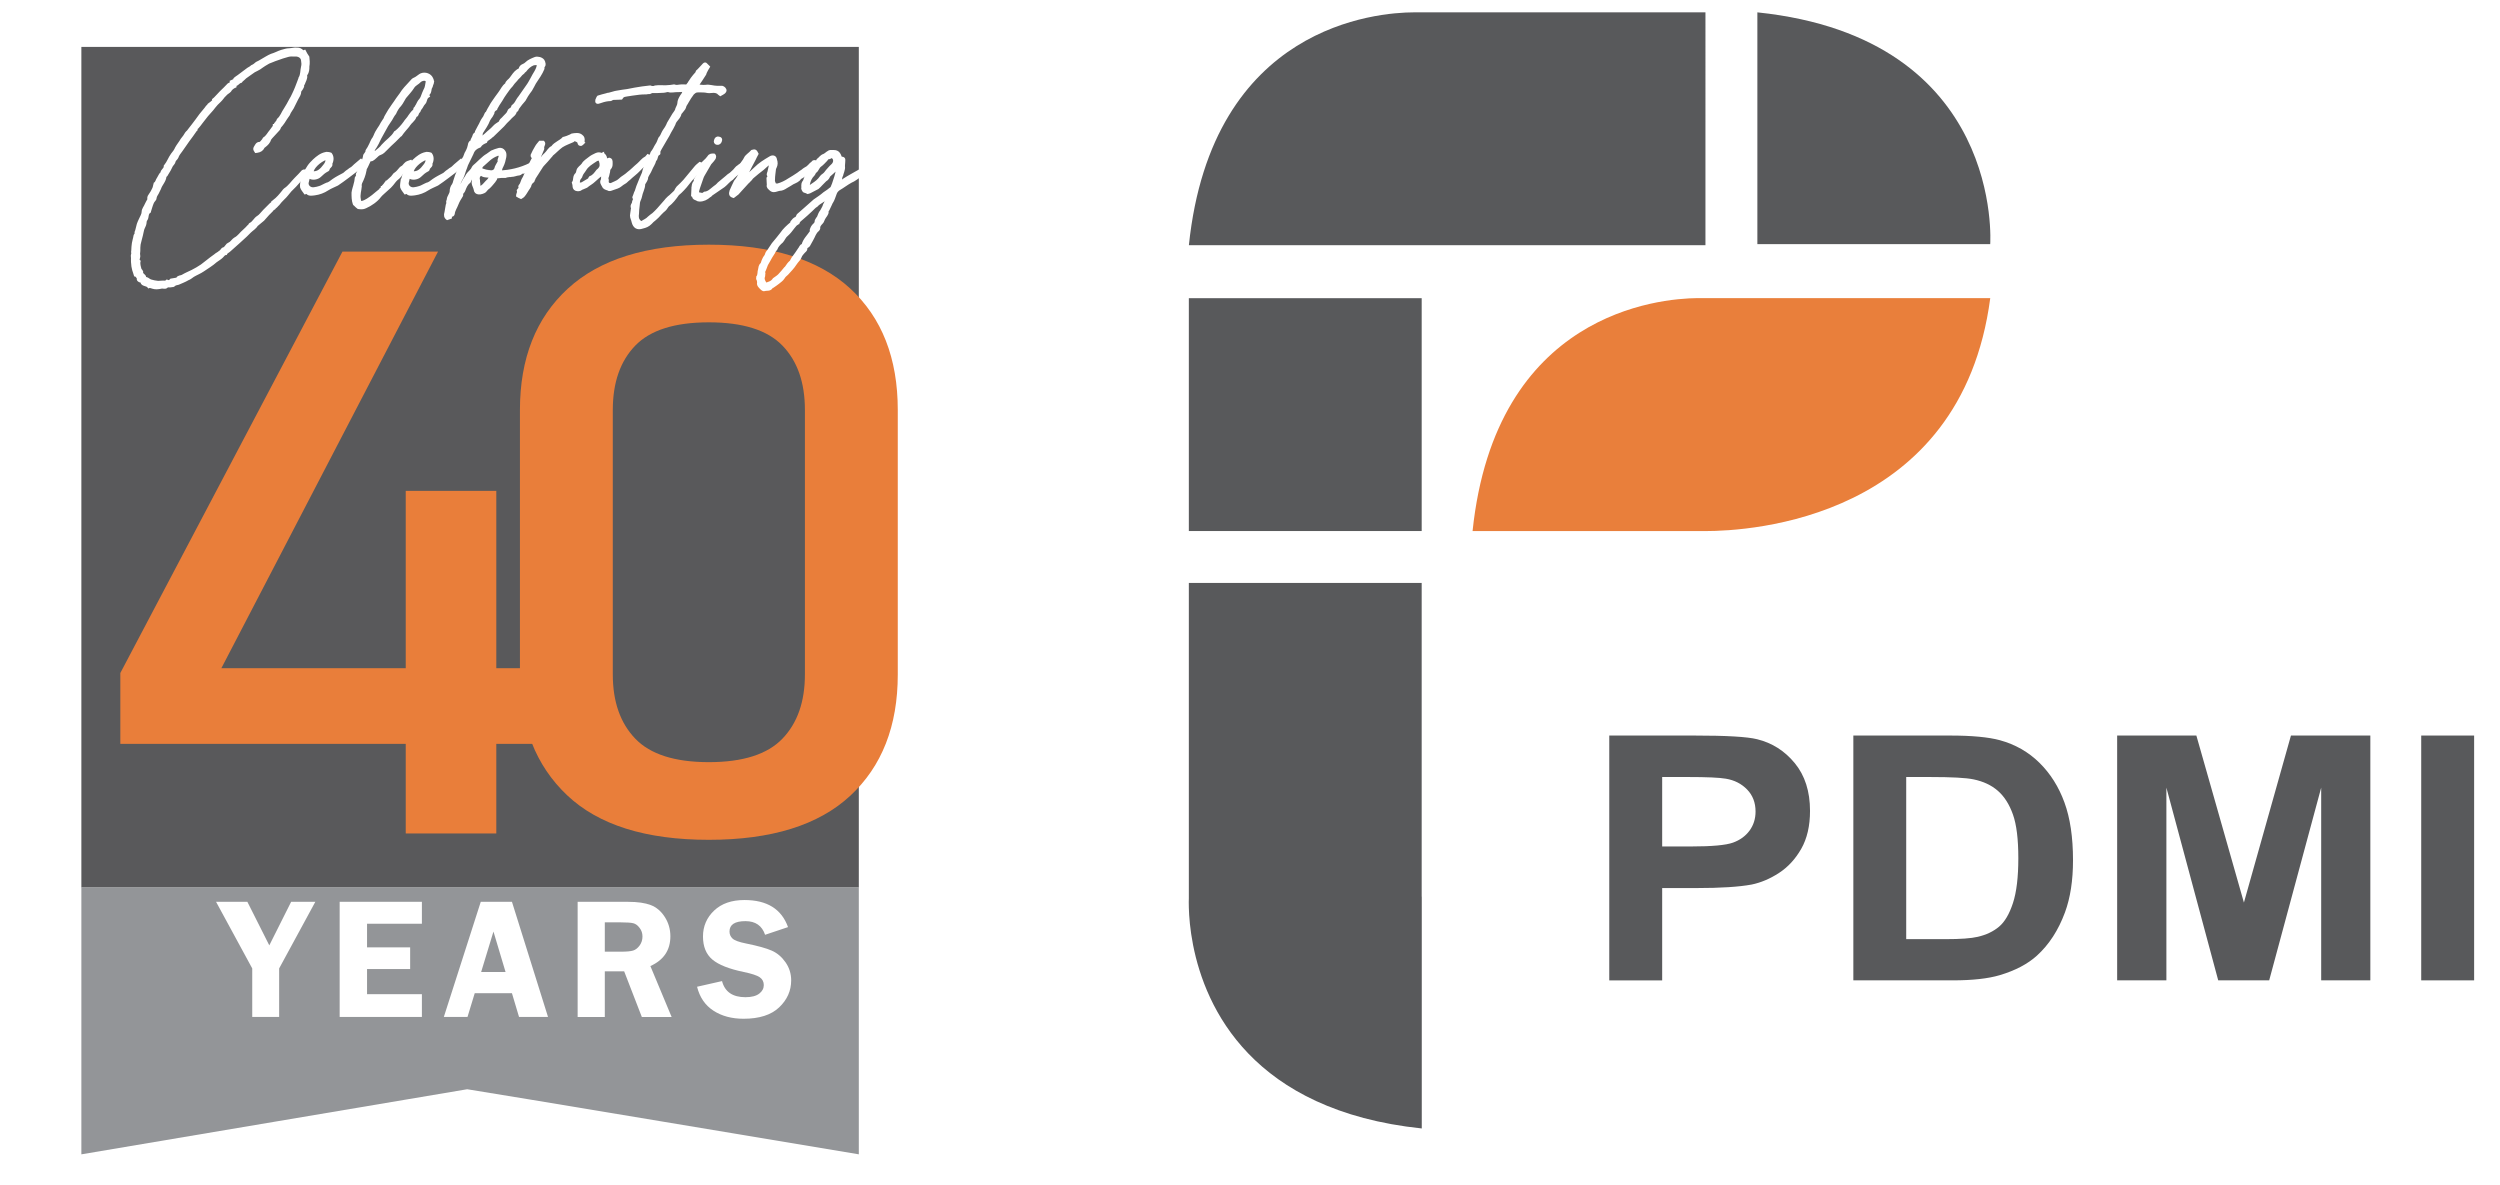
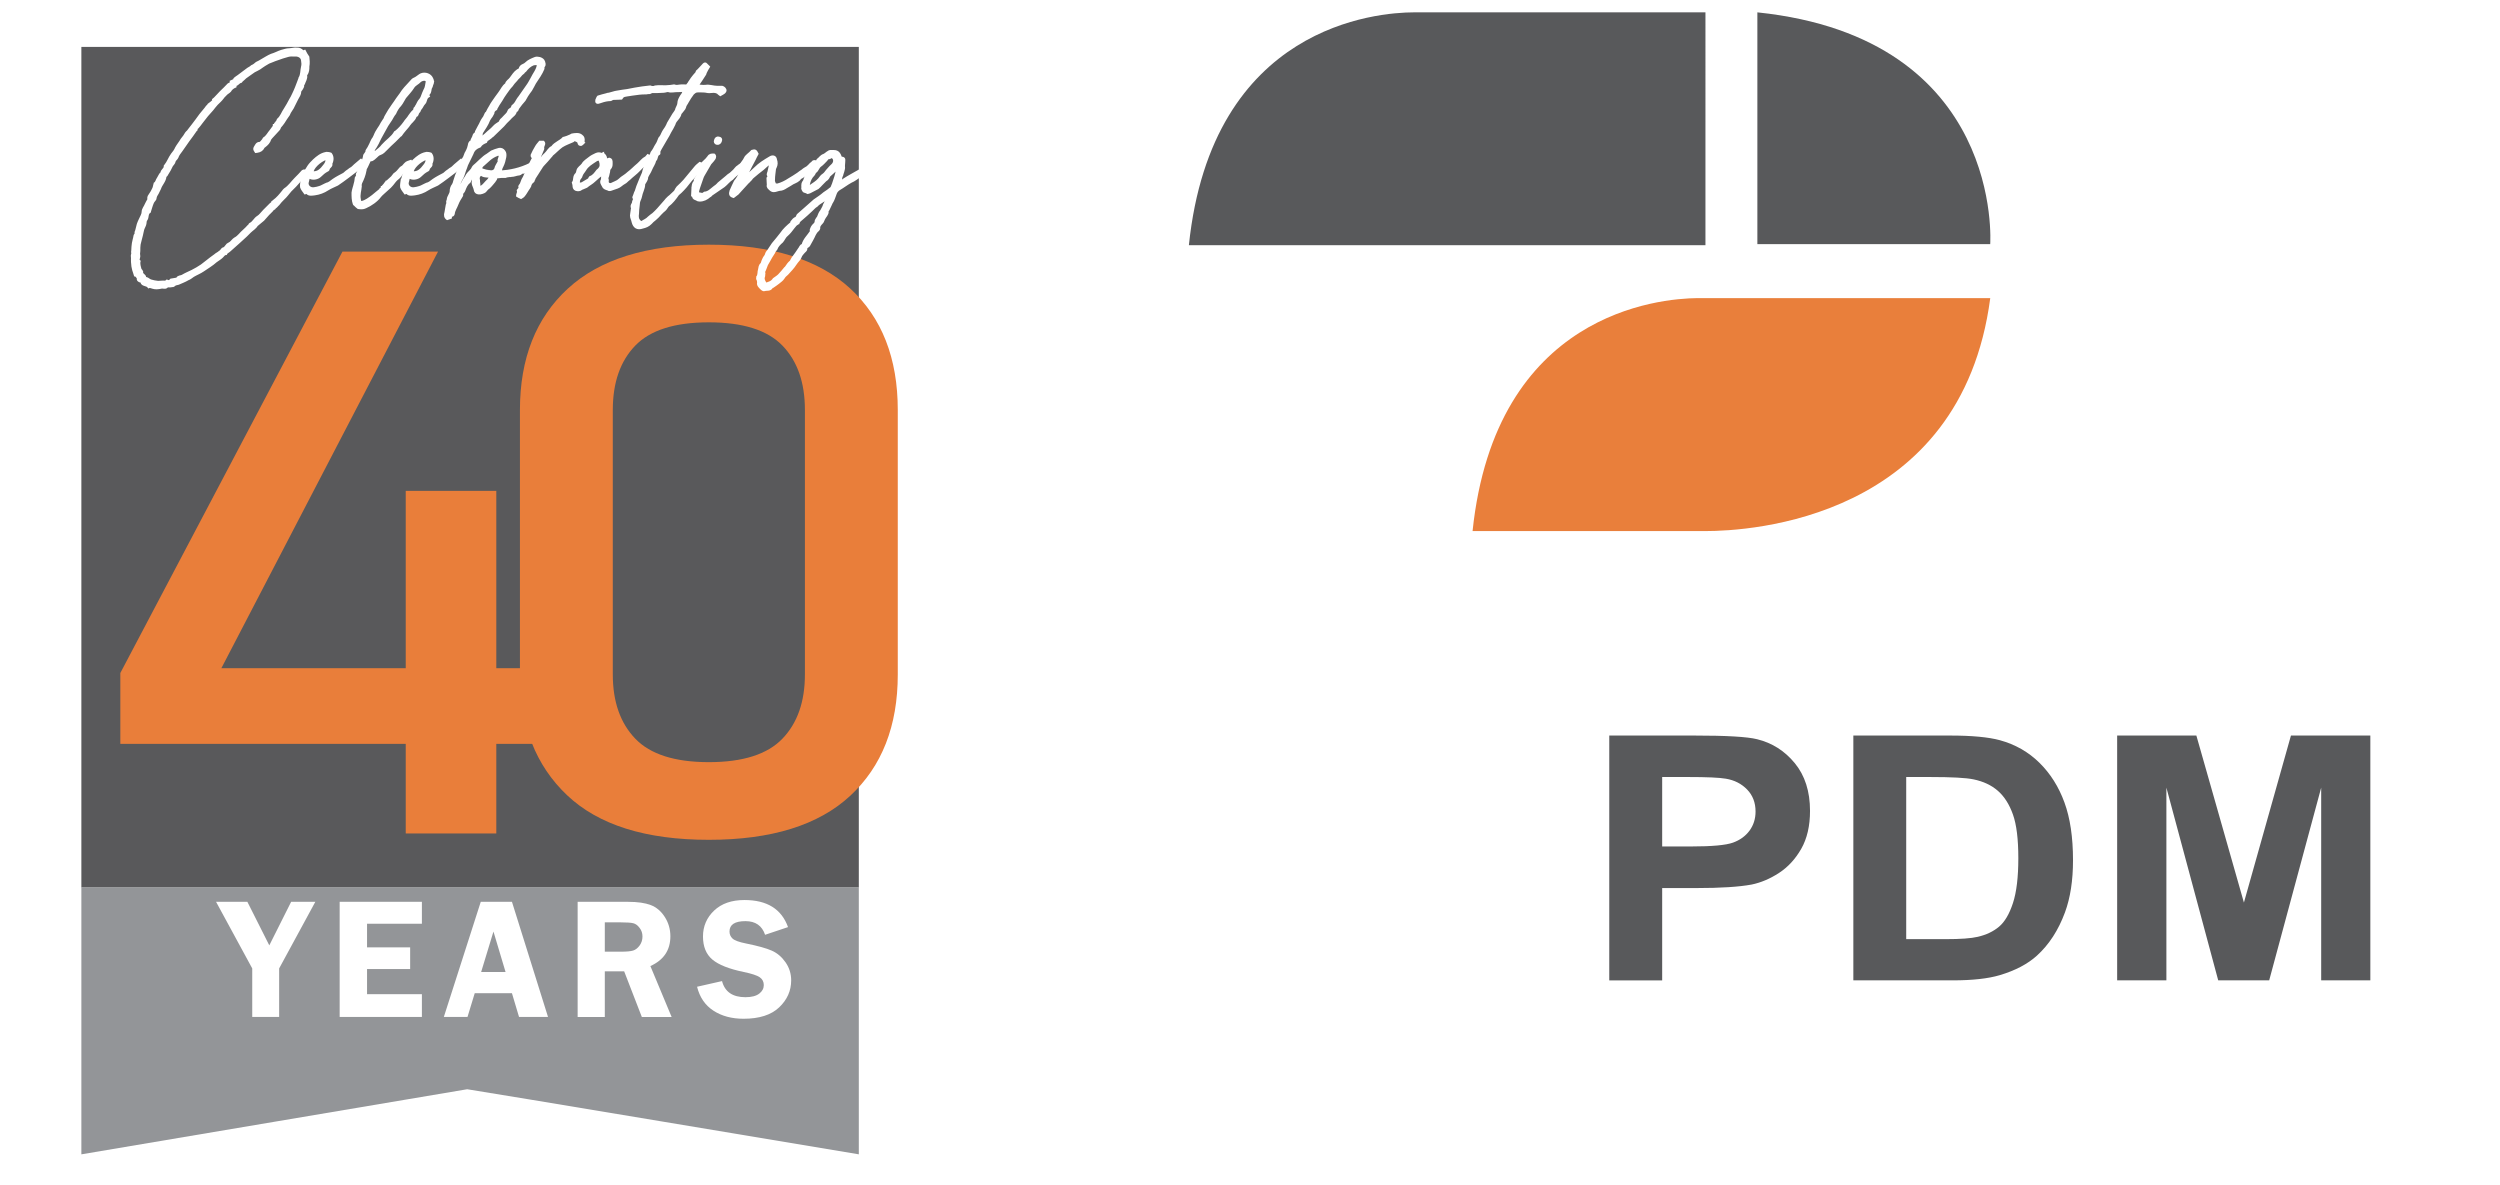
<svg xmlns="http://www.w3.org/2000/svg" id="Layer_1" data-name="Layer 1" version="1.1" viewBox="0 0 578.82 274.35">
  <defs>
    <style>
      .cls-1 {
        fill: #58595b;
      }

      .cls-1, .cls-2, .cls-3, .cls-4, .cls-5, .cls-6, .cls-7, .cls-8, .cls-9, .cls-10 {
        stroke-width: 0px;
      }

      .cls-2 {
        fill: #59595b;
      }

      .cls-3 {
        fill: #bbbbbd;
      }

      .cls-4 {
        fill: #9e9f9b;
      }

      .cls-11 {
        filter: url(#drop-shadow-1);
      }

      .cls-5 {
        fill: #81807c;
      }

      .cls-6 {
        fill: #e97f3b;
      }

      .cls-7 {
        fill: #8b8e8f;
      }

      .cls-8 {
        fill: #939598;
      }

      .cls-9 {
        fill: #e97e3a;
      }

      .cls-10, .cls-12 {
        fill: #fff;
      }

      .cls-13 {
        display: none;
      }

      .cls-12 {
        stroke: #fff;
        stroke-miterlimit: 10;
        stroke-width: .5px;
      }
    </style>
    <filter id="drop-shadow-1" filterUnits="userSpaceOnUse">
      <feOffset dx="-9" dy="7" />
      <feGaussianBlur result="blur" stdDeviation="5" />
      <feFlood flood-color="#231f20" flood-opacity=".75" />
      <feComposite in2="blur" operator="in" />
      <feComposite in="SourceGraphic" />
    </filter>
  </defs>
  <g class="cls-13">
    <path class="cls-3" d="M7799.36,7963.23c.49,0,.98,0,1.5,0,5.16-.04,10.32.02,15.48,0h11.99c.67,0,1.33,0,2,0,.66,0,1.33,0,2,0,4-.01,7.99,0,11.99,0h4c18.81-.04,37.62.02,56.43,0h3.5c13.98-.01,27.97,0,41.95,0h5.99c7.99,0,15.98,0,23.97,0h5.99c93.04-.05,186.13-.63,279.17,0h3c6.46.06,18.86-.76,19.48,1l-.5,510.4c-8.99.05-17.98-.06-26.97,0-.48,0-.99,0-1.5,0-160.8.97-321.63-.73-482.43,0-.04-7.66.06-15.32,0-22.97,0-.49,0-.98,0-1.5,0-1,0-2,0-3v-52.94c0-.83,0-1.66,0-2.5v-8.49c0-.17,0-.33,0-.5,0-.5,0-1,0-1.5,0-.67,0-1.33,0-2v-21.97c0-2.16,0-4.33,0-6.49v-36.46c0-.83,0-1.66,0-2.5v-5.49c0-.83,0-1.66,0-2.5v-8.99c0-1.17,0-2.33,0-3.5v-16.98c0-.83,0-1.66,0-2.5v-45.45c0-2,0-4,0-5.99v-101.88c0-2.83,0-5.66,0-8.49v-4c0-.33,0-.67,0-1v-4.49c.02-18.81-.03-37.62,0-56.43v-2.5c.05-26.14-.03-52.27,0-78.41,7.66-.04,15.32.06,22.97,0Z" />
    <path class="cls-7" d="M8287.79,7964.23l-.5,510.4.5-510.4Z" />
    <path class="cls-7" d="M7776.39,8220.43c.01-33.96-.02-67.92,0-101.88v101.88Z" />
    <path class="cls-5" d="M7776.39,8447.16c-.12-17.64.03-35.29,0-52.94v52.94Z" />
    <path class="cls-7" d="M7776.39,8271.87c0-15.15,0-30.3,0-45.45v45.45Z" />
    <path class="cls-7" d="M7776.39,8350.78c-.01-12.15,0-24.3,0-36.46v36.46Z" />
    <path class="cls-5" d="M7776.39,8379.24c-.01-7.32,0-14.65,0-21.97v21.97Z" />
-     <path class="cls-7" d="M7776.39,8291.35c0-5.66,0-11.32,0-16.98v16.98Z" />
    <path class="cls-4" d="M7828.33,7963.23h-11.99c4-.01,7.99.01,11.99,0Z" />
    <path class="cls-7" d="M7776.39,8303.83c0-3,0-5.99,0-8.99v8.99Z" />
    <path class="cls-5" d="M7776.39,8391.73c0-2.83,0-5.66,0-8.49v8.49Z" />
    <path class="cls-4" d="M7956.18,7963.23h-5.99c2,0,4,0,5.99,0Z" />
    <path class="cls-4" d="M7986.14,7963.23h-5.99c2,0,4,0,5.99,0Z" />
    <path class="cls-7" d="M7776.39,8311.82c0-1.83,0-3.66,0-5.49v5.49Z" />
    <path class="cls-7" d="M7776.39,8105.07c0-1.5,0-3,0-4.49v4.49Z" />
    <path class="cls-4" d="M7848.31,7963.23h-4c1.33,0,2.66,0,4,0Z" />
-     <path class="cls-7" d="M7776.39,8110.06c0-1.33,0-2.66,0-4v4Z" />
    <path class="cls-4" d="M7908.23,7963.23h-3.5c1.17,0,2.33,0,3.5,0Z" />
    <path class="cls-4" d="M8268.31,7963.23h-3c1,0,2,0,3,0Z" />
    <path class="cls-7" d="M7776.39,8044.14c0-.83,0-1.66,0-2.5v2.5Z" />
    <path class="cls-4" d="M7832.32,7963.23c-.67,0-1.34,0-2,0h2Z" />
    <path class="cls-7" d="M7800.86,7963.23c-.52,0-1.01,0-1.5,0h1.5Z" />
    <path class="cls-5" d="M7776.39,8382.74v-1.5c0,.5,0,1,0,1.5Z" />
    <path class="cls-5" d="M7776.39,8451.66v-1.5c0,.52,0,1.01,0,1.5Z" />
    <path class="cls-4" d="M8260.32,8474.63h-1.5c.51,0,1.01,0,1.5,0Z" />
  </g>
  <g>
-     <rect class="cls-1" x="275.25" y="69.04" width="53.91" height="53.91" />
    <path class="cls-6" d="M460.8,69.02h-67.78c-8.8.08-46.79,3.35-52.08,53.94h53.92c10.08,0,59.19-2.59,65.94-53.94Z" />
    <path class="cls-1" d="M406.88,56.53h53.91s3.37-47.7-53.91-53.67v53.67Z" />
    <path class="cls-1" d="M327.33,2.86h0c-8.28.02-46.76,2.87-52.07,53.91h119.6V2.86h-67.52Z" />
-     <path class="cls-1" d="M329.16,207.59v-72.63h-53.91v73.04c-.02.41-.03,1.16,0,2.17.21,7.98,3.1,32.59,29.49,44.76,6.59,3.04,14.6,5.31,24.44,6.34v-53.67h-.02Z" />
    <g>
      <path class="cls-1" d="M372.59,226.98v-56.68h19.66c7.45,0,12.31.28,14.57.85,3.48.85,6.39,2.7,8.73,5.55,2.34,2.85,3.52,6.53,3.52,11.04,0,3.48-.68,6.41-2.03,8.78-1.35,2.37-3.07,4.23-5.15,5.59-2.08,1.35-4.2,2.25-6.35,2.69-2.93.54-7.16.81-12.71.81h-7.99v21.38h-12.25ZM384.84,179.89v16.09h6.71c4.83,0,8.06-.3,9.69-.89,1.63-.59,2.9-1.52,3.83-2.78.92-1.26,1.39-2.73,1.39-4.41,0-2.06-.65-3.76-1.95-5.1-1.3-1.34-2.94-2.18-4.93-2.51-1.46-.26-4.4-.39-8.82-.39h-5.92Z" />
      <path class="cls-1" d="M429.09,170.3h22.39c5.05,0,8.9.36,11.55,1.08,3.56.98,6.61,2.72,9.15,5.22,2.54,2.5,4.47,5.56,5.79,9.18,1.33,3.62,1.99,8.09,1.99,13.4,0,4.67-.62,8.69-1.86,12.06-1.52,4.12-3.68,7.46-6.5,10.02-2.13,1.93-4.99,3.44-8.61,4.52-2.7.8-6.32,1.2-10.84,1.2h-23.05v-56.68ZM441.34,179.89v37.55h9.15c3.42,0,5.89-.18,7.41-.54,1.99-.46,3.64-1.25,4.95-2.36,1.31-1.11,2.38-2.93,3.21-5.47s1.24-6,1.24-10.38-.41-7.75-1.24-10.09c-.83-2.35-1.99-4.18-3.48-5.49-1.49-1.31-3.38-2.2-5.67-2.67-1.71-.36-5.06-.54-10.06-.54h-5.51Z" />
      <path class="cls-1" d="M490.18,226.98v-56.68h18.34l11.01,38.67,10.89-38.67h18.38v56.68h-11.38v-44.62l-12.04,44.62h-11.8l-12-44.62v44.62h-11.38Z" />
-       <path class="cls-1" d="M560.58,226.98v-56.68h12.25v56.68h-12.25Z" />
    </g>
  </g>
  <g>
    <g class="cls-11">
      <rect class="cls-2" x="27.84" y="3.86" width="180" height="194.64" />
      <path class="cls-8" d="M207.84,198.5v61.76s-90.48-15.12-90.67-15.07l-89.33,15.07v-61.76h180Z" />
    </g>
    <path class="cls-9" d="M164.12,194.44c-14.62,0-25.56-3.44-32.83-10.33-7.27-6.89-10.91-16.2-10.91-27.94v-61.25c0-11.92,3.69-21.28,11.07-28.08,7.38-6.79,18.27-10.19,32.67-10.19s25.38,3.38,32.73,10.15c7.34,6.76,11.01,16.14,11.01,28.12v61.25c0,11.92-3.67,21.28-11.01,28.08-7.34,6.8-18.25,10.19-32.73,10.19ZM164.12,176.46c7.87,0,13.54-1.81,17.02-5.42,3.48-3.61,5.22-8.57,5.22-14.87v-61.25c0-6.36-1.74-11.34-5.22-14.92-3.48-3.58-9.15-5.37-17.02-5.37s-13.54,1.79-17.02,5.37c-3.48,3.58-5.22,8.56-5.22,14.92v61.25c0,6.3,1.74,11.26,5.22,14.87,3.48,3.61,9.15,5.42,17.02,5.42Z" />
    <path class="cls-9" d="M27.86,172.22v-16.4l51.43-97.57h22.13l-50.17,96.46h75.15v17.51H27.86ZM93.94,192.97v-79.32h20.97v79.32h-20.97Z" />
    <g>
      <path class="cls-10" d="M73.01,208.79l-8.38,15.43v11.23h-6.23v-11.23l-8.38-15.43h7.25l5.08,10.09,5.06-10.09h5.6Z" />
      <path class="cls-10" d="M97.68,213.87h-12.7v5.47h9.98v5.02h-9.98v5.82h12.7v5.27h-19.04v-26.66h19.04v5.08Z" />
      <path class="cls-10" d="M118.53,208.79l8.35,26.66h-6.71l-1.64-5.49h-8.62l-1.67,5.49h-5.48l8.55-26.66h7.23ZM111.4,225.04h5.65l-2.8-9.36-2.85,9.36Z" />
      <path class="cls-10" d="M140.03,224.89v10.57h-6.29v-26.66h11.72c2.16,0,3.9.25,5.21.75,1.31.5,2.39,1.42,3.25,2.76.86,1.34,1.29,2.83,1.29,4.47,0,3.2-1.54,5.5-4.63,6.89l4.92,11.79h-6.9l-4.09-10.57h-4.47ZM140.03,213.54v6.8h3.83c1.25,0,2.16-.09,2.72-.26s1.07-.57,1.51-1.17c.44-.61.66-1.3.66-2.08s-.22-1.41-.66-1.99c-.44-.59-.92-.95-1.45-1.08-.52-.14-1.5-.21-2.93-.21h-3.69Z" />
      <path class="cls-10" d="M182.45,214.65l-5.31,1.78c-.71-2.11-2.23-3.16-4.54-3.16-2.47,0-3.7.8-3.7,2.4,0,.64.23,1.18.69,1.62.46.44,1.5.83,3.13,1.15,2.72.55,4.71,1.1,5.97,1.66,1.26.56,2.32,1.46,3.19,2.71.86,1.24,1.3,2.63,1.3,4.17,0,2.41-.93,4.49-2.78,6.25-1.85,1.76-4.6,2.64-8.24,2.64-2.73,0-5.06-.62-6.98-1.87s-3.18-3.09-3.79-5.54l5.78-1.31c.65,2.49,2.46,3.73,5.42,3.73,1.43,0,2.49-.28,3.2-.83s1.05-1.21,1.05-1.98-.32-1.39-.96-1.82c-.64-.43-1.87-.83-3.69-1.21-3.39-.7-5.81-1.66-7.26-2.88-1.44-1.22-2.17-3-2.17-5.34s.86-4.37,2.58-6c1.72-1.63,4.06-2.44,7.02-2.44,5.23,0,8.59,2.09,10.09,6.27Z" />
    </g>
    <g>
      <path class="cls-12" d="M71,40.04c-.15.23-.38.45-.52.67-.68.75-1.43,1.58-2.1,2.33l-1.12,1.12c-.52.6-.98,1.27-1.57,1.8-.45.45-.9.9-1.27,1.42-.08.08-.23.15-.3.3-.07.08-.15.15-.23.23-.15.08-.3.23-.38.38-.15.08-.3.15-.38.23,0,.08-.07.08-.07.15-.23.23-.45.45-.67.68-.08.07-.15.15-.23.22-.38.45-.83.9-1.2,1.35-.45.38-.9.75-1.35,1.12h-.08c-.38.75-1.12,1.12-1.65,1.65l-.9.9c-.52.52-1.2,1.05-1.73,1.58-.67.6-1.42,1.27-2.1,1.87-.3.3-.68.38-.83.75-.38,0-.6.38-.9.68-.38.38-.9.67-1.42,1.05-.9.82-1.95,1.42-2.93,2.1-.75.52-1.57.82-2.32,1.27-.45.3-.75.6-1.2.75-.38.22-.83.45-1.2.6-.3.15-.75.3-1.05.45-.38.08-.83.15-1.05.45-.07.08-.22.08-.3.08-.38.08-.67.08-.98.08-.07,0-.07-.08-.15-.08-.23.3-.45.45-.9.38-.3-.08-.75,0-1.05.08-.83.15-1.35,0-2.02-.23h-.3c-.07-.08-.15,0-.15,0-.45-.6-1.42-.3-1.65-1.12,0-.15-.3-.23-.45-.23-.22-.15-.45-.23-.38-.6,0-.07-.07-.15-.07-.22-.08-.15-.23-.3-.45-.52h-.15c-.15-.45-.23-.83-.38-1.2-.07-.45-.23-.83-.23-1.27-.07-.38-.07-.83-.07-1.27.07-.38-.15-.83.07-1.2,0-.3-.07-.52,0-.82,0-.6.08-1.12.15-1.73.07-.52.3-1.12.38-1.73,0-.15.22-.22.22-.37,0-.23,0-.53.15-.75.15-.53.23-.98.38-1.5.23-.68.6-1.35.9-2.02.15-.3.22-.6.22-.83,0-.67.53-1.2.75-1.8.15-.38.38-.67.6-1.12-.08-.23-.08-.6.23-.98.38-.52.67-1.05.9-1.57.15-.3.15-.68.3-1.05v-.07c.45-.3.45-.83.75-1.2.3-.45.45-.97.83-1.27,0-.6.9-.97.75-1.57,0,0,0-.08.07-.08.68-.82.98-1.8,1.58-2.62.45-.52.75-.97.98-1.5.37-.68.9-1.28,1.27-1.95.45-.52.75-.98,1.05-1.5.08-.15.23-.23.38-.38.3-.38.6-.82.98-1.27.67-.82,1.27-1.72,1.95-2.62.45-.6,1.05-1.2,1.5-1.87.23-.15.3-.3.38-.45.38-.3.75-.52,1.12-.9,0,0-.08-.08-.08-.23.08-.08.3-.23.38-.3.45-.52.98-.98,1.42-1.5.6-.52,1.12-1.12,1.73-1.73.15-.07.38-.23.52-.3h.08c0-.08.07-.23,0-.38.3-.15.6-.3.82-.38,0-.08-.07-.23.08-.3.23-.22.52-.37.83-.6.6-.45,1.2-.9,1.8-1.35.3-.23.6-.45.9-.6.15-.07.3-.22.38-.3.3-.15.52-.23.67-.38.23-.15.3-.3.45-.38.45-.23.82-.38,1.12-.6.82-.45,1.57-.97,2.32-1.27.83-.23,1.58-.67,2.32-.9.6-.15,1.2-.38,1.8-.38s1.2-.23,1.8-.15c.52,0,1.05.15,1.35.67.15-.07.22-.07.45-.15.23.45.45.9.83,1.42.07.6.15,1.43,0,2.18,0,.6,0,1.27-.45,1.87,0,.08-.07.15-.07.23.15.67-.3,1.27-.53,1.95-.15.07-.15.15-.15.22.08.45-.23.75-.38,1.05-.15.15-.3.38-.3.52,0,.6-.38,1.12-.67,1.65-.3.67-.75,1.42-1.05,2.1-.22.38-.45.67-.67,1.05-.08.15-.15.38-.23.52-.45.6-.82,1.2-1.2,1.8-.23.38-.53.68-.83,1.05-.07.15-.15.45-.3.6-.6.6-1.12,1.27-1.73,1.88-.07.08-.15.23-.3.38-.15.67-.68,1.2-1.27,1.65-.15.08-.23.15-.23.23-.3.6-.83.9-1.42.98-.15,0-.23.07-.38.07-.45-.67-.45-.75.07-1.57.23-.38.45-.52.9-.52.23-.08.45-.45.68-.68.07-.07.15-.3.22-.38.75-.45,1.05-1.2,1.58-1.8.23-.3.38-.52.6-.82.15-.15.15-.3.15-.45h.3v-.3h.08c.07-.23.23-.45.45-.68,0-.07,0-.23.08-.3.82-.67,1.05-1.65,1.65-2.48.45-.67.83-1.42,1.2-2.1.3-.45.45-.83.67-1.27.23-.45.45-.98.67-1.5.3-.68.52-1.43.83-2.18v-.07c.52-.83.38-1.73.6-2.62.15-.52.08-.98,0-1.5-.07-.82-.97-1.2-1.65-1.12-.52,0-1.05-.07-1.57.08-.9.23-1.73.52-2.55.82-.75.23-1.27.53-1.95.75-.3.15-.52.3-.9.53-.38.22-.75.52-1.2.82-.38.23-.83.45-1.27.67-.68.45-1.35.98-2.02,1.43-.23.22-.53.52-.83.75-.08.07-.08.15-.15.22-.45.08-.67.45-1.05.68-.08.07-.15.07-.3.07v.38c-.38.15-.75.38-1.05.75-.15.38-.6.6-.98.9-.23.3-.67.6-.9.98-.38.52-.9.98-1.35,1.42-.38.38-.67.83-1.05,1.28-.38.45-.75.82-1.2,1.35-.45.52-.83,1.12-1.35,1.73-.23.38-.6.75-.9,1.12-.08.07-.45.23-.23.38.08.07,0,.15-.15.23-.6.82-1.12,1.65-1.73,2.4l-1.57,2.25c-.38.52-.83,1.05-.98,1.58-.15.38-.52.52-.67.97,0,.3-.38.68-.6.98-.3.68-.68,1.35-1.12,2.02-.08.23-.23.3-.38.45-.08,1.12-.98,1.88-1.27,2.85-.15.38-.38.68-.52,1.05-.23.38-.45.67-.52,1.2,0,.3-.45.6-.6.98-.3.67-.45,1.35-.68,2.02v.08c-.75.52-.38,1.27-.82,1.87-.23.23-.15.6-.23.9-.07.45-.38.9-.52,1.35-.08.45-.23.9-.3,1.35-.15.67-.38,1.35-.53,2.1-.07.45-.07.98-.07,1.5-.08.45-.08.9,0,1.27,0,.38-.38.83.07,1.12,0,0,0,.15-.07.3,0,.6.15,1.12.3,1.65-.07.07.08.15.15.15.08.15.23.23.23.3-.23.68.68.75.68,1.35,0,.15.38.15.6.3.23.15.52.38.83.45.45.15.98.23,1.57.3.38,0,.83-.07,1.27-.07.15,0,.3,0,.45.07.08-.07.15-.22.3-.3.38.23.68.15.98-.23.45-.07.83-.15,1.35-.23,0,0,.07,0,.07-.07.3-.52.83-.38,1.2-.6.75-.45,1.5-.75,2.25-1.12s1.5-.82,2.17-1.27c.45-.3.82-.67,1.27-.98.6-.45,1.2-.97,1.88-1.42.3-.3.75-.45,1.05-.75.3-.15.38-.38.6-.6.07-.07.07-.15.15-.15.45-.07.6-.38.9-.75.08-.23.52-.38.83-.6.38-.3.67-.75,1.05-.98.9-.45,1.35-1.27,2.1-1.88.38-.3.67-.67,1.05-1.05.15-.08.23-.15.23-.23.07-.08.07-.23.15-.23.75-.3,1.05-1.2,1.8-1.65.52-.3.9-.9,1.42-1.42.53-.52,1.05-1.05,1.58-1.58.15-.07.23-.15.23-.15.07-.08.15-.23.15-.3.15-.08.23-.15.3-.23.83-.6,1.5-1.42,2.1-2.17.15-.23.3-.38.45-.52,1.05-.68,1.65-1.65,2.48-2.48.6-.6,1.12-1.12,1.65-1.73.3-.22.6-.15.75.08.15.08.15.23.23.38Z" />
      <path class="cls-12" d="M83.9,37.94c0,.08.07.23-.08.3,0,.15,0,.3-.08.3-1.05.83-2.1,1.65-3.22,2.48-.83.6-1.58,1.2-2.4,1.72-.75.38-1.58.68-2.25,1.12-.9.6-1.95.98-3,1.12-.67.08-1.35.23-1.8-.3-.08-.08-.23,0-.45.07-.3-.45-.75-.9-.9-1.42-.07-.52.08-1.2.15-1.8,0,0,.15-.08.15-.15,0-.53.3-.98.52-1.5.3-.52.6-.98.9-1.43.3-.45.75-.9,1.2-1.35.82-.75,1.65-1.43,2.77-1.65.22-.08.45,0,.67,0,.15,0,.3.07.52.15.45.6.52,1.42.08,2.32.22.52-.45.75-.6,1.2,0,.15-.08.3-.3.38-.6.3-1.12.75-1.65,1.27-.52.52-1.57.75-2.25.45-.15-.07-.3-.07-.38-.15-.08.45-.23.9-.3,1.27-.07.75.6,1.35,1.43,1.27.45-.07.97-.15,1.35-.3.52-.15.9-.45,1.43-.67.07,0,.07-.08.15-.08.6-.08,1.05-.52,1.57-.9.75-.52,1.65-.98,2.48-1.42.23-.15.38-.38.6-.52.3-.23.6-.38.82-.6.45-.23.75-.52,1.12-.9.45-.38.9-.75,1.42-1.2.3.3.52.45.3.9ZM72.35,39.89c1.27.15,2.02-.68,2.7-1.58.38-.45.67-.98.52-1.57-1.58.52-3.23,2.17-3.23,3.15Z" />
      <path class="cls-12" d="M100.1,19.57c-.07.3-.22.6-.38.9-.07.3-.07.6-.22.98-.08.15-.23.3-.38.52,0,.07.07.15.15.3-.67.38-.6.98-.83,1.42-.38.45-.6.75-.82,1.2-.08.08-.15.23-.23.3-.15.23-.23.38-.3.6-.15.15-.23.23-.3.38-.15.23-.07.6-.52.67,0,0-.07.08-.07.15-.15.45-.45.82-.83,1.2-.23.15-.38.45-.6.67-.22.38-.67.83-.97,1.2-.38.45-.68.82-.98,1.27,0,0-.08.08-.15.08-.45.45-.83.82-1.27,1.27-.68.6-1.35,1.27-2.02,1.95-.38.38-.75.83-1.43,1.05-.3.08-.6.38-.82.6-.3.23-.52.52-.83.68-.15.15-.45.15-.67.15-.38.75-.6,1.42-.98,2.02,0,.15,0,.3-.07.45-.15.9-.53,1.88-.98,2.77-.08.23-.15.52-.08.75-.07.98-.45,2.02-.23,3,0,.23.08.38.15.6.07.07.22.07.38.07.9-.22,1.65-.82,2.47-1.42.6-.45,1.12-.98,1.73-1.42.07-.08.07-.15.07-.15.23-.15.3-.3.38-.38,0,0-.07,0-.07-.08h.07c.23-.23.3-.38.53-.6.07-.15.3-.38.45-.6q.08,0,.08-.07h.07c.3-.3.68-.6.98-.9.23-.15.3-.38.52-.6.08-.15.23-.3.38-.38.45-.3.75-.67,1.12-1.12.15-.23.45-.38.67-.52.15-.23.38-.38.53-.6.38-.45.82-.45,1.35-.67.3.38.23.6-.23,1.12-.22.3-.52.52-.75.75-.15.15-.3.38-.38.45-.38.38-.75.6-.98.98-.3.45-.67.75-1.05,1.05-.45.45-.75.98-1.2,1.43-.3.38-.75.67-1.12,1.05-.45.45-.98.82-1.42,1.35-.75,1.05-2.17,2.02-3.38,2.55-.6.3-1.12.23-1.72.15-.15-.08-.23-.23-.45-.38l-.3-.3c-.08-.08-.23-.15-.23-.23-.3-.83-.3-1.73-.3-2.62.08-.75.38-1.42.53-2.17.15-.45.15-.83.22-1.27.08-.23.45-.45.23-.68-.07-.15.23-.52.3-.75.22-.53.3-1.05.52-1.5,1.2-1.95.6-2.1,1.12-2.62.07-.15.22-.3.3-.45-.08-.3.15-.45.3-.75.23-.3.38-.75.6-1.12.15-.3.23-.6.45-.97.45-.52.6-1.2.9-1.73.3-.52.6-.98.9-1.42.23-.45.45-.83.75-1.27.07-.15.23-.3.3-.45.08-.23.15-.45.3-.67.45-.83.97-1.65,1.57-2.48.3-.45.67-.9.98-1.42.3-.38.52-.75.82-1.12.3-.52.68-.98,1.05-1.42.6-.6,1.12-1.27,1.72-1.88.23-.23.6-.3.9-.52.38-.23.75-.6,1.12-.75.98-.38,2.1.07,2.48.9.23.45.38.9.07,1.5ZM98.82,18.97c0-.45-.38-.52-.6-.52-.3,0-.75.15-.98.38-.45.52-1.2.75-1.58,1.42-.52.83-1.27,1.58-1.87,2.33-.38.6-.68,1.27-1.12,1.8-.52.52-.9,1.2-1.2,1.88-.38.45-.6.9-.9,1.42-.3.45-.6.9-.9,1.35-.45.75-.75,1.42-1.2,2.17-.15.3-.3.52-.45.82-.3.52-.45,1.05-.75,1.5-.23.6-.9,1.05-.83,1.88.15-.15.53-.23.68-.38.52-.45,1.05-.82,1.42-1.35.98-1.12,2.25-1.87,2.92-3.07q.08,0,.15-.08c.75-.6,1.43-1.35,2.02-2.17.3-.52.83-.97,1.12-1.5.23-.38.52-.67.75-.97.23-.23.45-.3.45-.68,0-.15.15-.22.23-.3.07-.23.22-.38.3-.52.23-.45.45-.98.83-1.35.22-.3.37-.6.45-.9.15-.38.3-.83.52-1.27.38-.6.38-1.2.52-1.88Z" />
      <path class="cls-12" d="M107.07,37.94c0,.08.07.23-.08.3,0,.15,0,.3-.08.3-1.05.83-2.1,1.65-3.22,2.48-.83.6-1.58,1.2-2.4,1.72-.75.38-1.58.68-2.25,1.12-.9.6-1.95.98-3,1.12-.67.08-1.35.23-1.8-.3-.07-.08-.23,0-.45.07-.3-.45-.75-.9-.9-1.42-.07-.52.08-1.2.15-1.8,0,0,.15-.08.15-.15,0-.53.3-.98.52-1.5.3-.52.6-.98.9-1.43.3-.45.75-.9,1.2-1.35.82-.75,1.65-1.43,2.77-1.65.22-.08.45,0,.67,0,.15,0,.3.07.52.15.45.6.52,1.42.08,2.32.22.52-.45.75-.6,1.2,0,.15-.08.3-.3.38-.6.3-1.12.75-1.65,1.27-.52.52-1.57.75-2.25.45-.15-.07-.3-.07-.38-.15-.08.45-.23.9-.3,1.27-.07.75.6,1.35,1.43,1.27.45-.07.97-.15,1.35-.3.52-.15.9-.45,1.43-.67.07,0,.07-.08.15-.08.6-.08,1.05-.52,1.57-.9.75-.52,1.65-.98,2.48-1.42.23-.15.38-.38.6-.52.3-.23.6-.38.82-.6.45-.23.75-.52,1.12-.9.45-.38.9-.75,1.42-1.2.3.3.52.45.3.9ZM95.52,39.89c1.27.15,2.02-.68,2.7-1.58.38-.45.67-.98.52-1.57-1.58.52-3.23,2.17-3.23,3.15Z" />
      <path class="cls-12" d="M107.22,41.99c.23-.52.68-.97.9-1.5.38-.6,1.12-1.05,1.35-1.72.15-.3.6-.6.83-.83.6-.6,1.2-1.12,1.8-1.65.15-.15.45-.3.67-.45.38-.23.68-.53,1.05-.75.52-.23,1.12-.45,1.72-.6.45-.08.9.08,1.2.52.3.38.3.83.23,1.35-.15.75-.3,1.42-.68,2.17-.23.38-.3.75-.38,1.2,2.18-.15,4.5-.6,6.9-1.8.23.08.3.45.15.75,0,.3-.38.6-.6.68-.52.22-.97.75-1.57.6-.15.3-.52.45-.9.45-.23.07-.45.07-.6.15-.3.08-.6.15-.9.15-.3.08-.45,0-.75.08-.23,0-.38.07-.6.15h-.3c-.45,0-.9,0-1.35.08-.23,0-.45,0-.52.3,0,.23-.3.45-.38.67-.45.52-.83,1.05-1.35,1.5-.38.23-.52.52-.82.83-.23.23-1.12.52-1.5.45-.52-.07-.83-.3-.9-.9-.08-.45-.38-.9-.45-1.35-.07-.38.08-.75.08-1.12,0-.15.07-.38,0-.53,0-.07-.08-.07-.15-.07-.23.38-.38.75-.6,1.12,0,.07,0,.15-.08.22-.75.53-.97,1.28-1.27,2.03,0,.07-.07.07-.07.15-.15.23-.53.45-.38.82,0,0-.08.15-.08.23-.38.6-.75,1.2-.98,1.8-.3.83-.82,1.5-.9,2.33-.07.3-.23.45-.6.45-.07.15-.07.3-.07.45-.23.07-.6.23-.83.3-.52-.38-.6-.9-.38-1.57.08-.6.23-1.2.3-1.73,0-.15.07-.23.23-.38-.3-.23-.08-.52,0-.82,0-.68.67-1.28.67-1.95,0-.45.15-1.05.52-1.5.15-.23.23-.52.3-.82.3-.83.45-1.65.98-2.48.15-.38.15-.75.38-1.12.15-.23.3-.45.45-.67.07-.23.07-.45.15-.75.23-.3.45-.75.6-1.27,0-.08.07-.23.15-.3.97-1.8.45-1.8.97-2.47.08,0,.23-.15.3-.23,0-.38.38-.75.45-1.12.08-.38.3-.6.6-.75v-.3c.23-.45.45-.83.67-1.27.38-.6.53-1.2.98-1.8.3-.3.38-.75.6-1.12,0-.08.15-.15.23-.23.23-.52.52-.98.82-1.5.15-.3.38-.67.6-.98.52-.75.98-1.42,1.5-2.1.52-.68.82-1.5,1.57-2.02.08-.6.75-.9,1.05-1.35.45-.6.9-1.35,1.57-1.8.15-.08.3-.15.52-.3.08-.45.3-.75.83-.97.23-.08.45-.23.6-.38.6-.6,1.35-.9,2.1-1.2.3-.15.75-.08,1.12,0,.45.15.83.38.98.83.07.38.3.67-.08,1.12-.07.07-.07.3-.07.52-.45,1.12-1.2,2.17-1.95,3.3-.3.52-.52,1.05-.9,1.65-.3.38-.6.82-.9,1.27-.15.3-.38.67-.6,1.05-.52.6-1.05,1.2-1.5,1.88-.15.3-.15.6-.52.67-.07.45-.38.83-.75,1.12-.23.23-.52.45-.75.75-.52.45-.97.98-1.42,1.5-.83.83-1.65,1.58-2.48,2.4-.07.08-.3.15-.38.3-.22.15-.37.3-.6.45-.08.08-.15.08-.3.15-.07.08-.15.3-.22.45-.53.23-1.05.45-1.43,1.05-.82.3-1.42.75-1.72,1.65-.3.68-.68,1.35-.98,2.02-.23.38-.38.83-.52,1.27-.3.68-.45,1.43-.75,2.1-.15.3-.3.52-.45.83-.15.37-.38.75-.45,1.2.07.23-.15.52-.3.83h.15c.38-.6.83-1.12,1.12-1.8ZM105.8,44.17c-.07.22-.15.38-.3.6h.15c.08-.15.23-.38.3-.52q-.07-.07-.15-.07ZM110.82,41.32c.07.23.07.52.07.75.08.3.08.6.08.9.08.38.45.3.6.15.45-.3.67-.67,1.05-1.05.3-.23.52-.52.68-.75.07-.08.22-.15.37-.3-.67-.3-1.65,0-2.25-.6-.38.15-.6.45-.6.9ZM115.7,28.34c.08-.23.15-.45.3-.6.23-.22.52-.45.75-.75.38-.45.82-.68.98-1.28,0-.22.45-.45.82-.75,0-.08,0-.23.08-.38.3-.23.6-.53.82-.9s.45-.82.83-1.27c.52-.82,1.2-1.65,1.72-2.47.45-.6.75-1.2,1.05-1.73.52-1.12,1.42-2.1,1.5-3.3-.15-.08-.3-.08-.45-.08-.23,0-.45,0-.67.08-.75.3-1.35.9-1.8,1.5-.22.15-.38.3-.45.45-.23.15-.3.3-.45.38-.15.15-.23.3-.38.45-.22.23-.45.45-.67.67-.08.08-.08.23-.23.3-.38.38-.67.75-.98,1.2-.52.52-.9,1.12-1.35,1.73-.38.52-.75,1.12-1.05,1.65-.45.67-.9,1.35-1.2,1.95v.08c-.45.23-.67.6-.67.98-.08.22-.3.45-.38.67-.23.3-.45.6-.6.9-.38,1.05-1.05,1.95-1.65,2.92,0,.52-.38.98-.6,1.43.52-.38,1.05-.68,1.5-1.12.6-.6,1.27-1.05,1.8-1.65.38-.45.9-.75,1.35-1.05h.07ZM113.07,39.59c.45.08.9.23,1.35-.15.15-.07.23-.3.3-.45.07-.45.38-.83.6-1.28.07-.15.22-.3.15-.38-.08-.3.07-.52.15-.82.23-.52-.08-.9-.6-.6-.6.23-1.2.6-1.65.98-.45.38-.98.9-1.42,1.27-.52.38-.6.67-.45,1.05.6.15,1.05.38,1.58.38Z" />
      <path class="cls-12" d="M135.12,33.07c-.15.15-.3.3-.52.45-.38.08-.6-.07-.67-.52,0-.15-.23-.3-.38-.38-.15-.08-.38-.15-.68-.23,0,.08-.07.23-.23.3-.82.38-1.72.67-2.55,1.2-.82.6-1.5,1.35-2.25,1.95-.07.15-.22.3-.3.38-.52.67-1.2,1.35-1.8,2.02-.15.15-.3.38-.38.52-.52.82-1.05,1.65-1.58,2.47-.07.15-.07.3-.22.45,0,.15,0,.23-.08.3-.45.3-.67.68-.75,1.12-.15.3-.3.52-.52.83-.3.45-.52.9-.9,1.35-.15.23-.45.38-.68.53-.3-.15-.6-.23-.9-.45,0-.3.15-.6.23-.9,0-.15-.08-.3-.08-.38.15-.23.3-.38.53-.52-.45-.45.15-.75.22-1.05.08-.22.15-.45.23-.6.08-.3.3-.6.45-.9.23-.53.45-1.05.67-1.5.38-.83.75-1.65,1.2-2.48.15-.23.3-.45.07-.67-.15-.08-.15-.3-.15-.45.3-.67.6-1.27.98-1.88.23-.45.6-.82.9-1.2h.82c.38.38.08.75-.07,1.2,0,.15.07.3,0,.53-.38.97-.9,2.02-1.27,3.15h.07c.08-.07.15-.15.23-.22.52-.6.83-1.35,1.5-1.88.52-.45.83-1.27,1.57-1.58.68-.97,1.88-1.27,2.62-2.1h.08c.52-.15.98-.3,1.42-.52.15,0,.3-.23.38-.23.83-.15,1.73-.3,2.32.23.45.3.53.75.45,1.27v.38Z" />
      <path class="cls-12" d="M139.62,35.54c.3.3.6.52.68,1.05.07.3.22.45.6.22.3-.15.68.15.68.52,0,.6.15,1.2-.45,1.8-.15.23-.07.67-.23,1.05-.07.38-.15.75-.3,1.05.08.3.15.53.08.83,0,.52.6.75,1.05.45.45-.22.9-.38,1.27-.6.3-.23.67-.52.9-.75.52-.38,1.05-.68,1.5-1.12.82-.6,1.5-1.35,2.32-2.02.6-.52,1.05-1.2,1.8-1.58.15-.07.22-.3.45-.52.15.08.23.15.38.15.15.53-.07.9-.45,1.35-.53.75-1.27,1.27-1.88,1.95-.68.75-1.65,1.42-2.33,2.1-.45.3-.75.75-1.12.9-.6.3-.97.83-1.65,1.05-.45.15-1.05.38-1.5.52-.22.07-.52.07-.67-.08-.45-.15-.9-.23-1.12-.75-.23-.45-.67-.9-.23-1.57v-.23c0-.38.08-.75.15-1.05-.6.45-1.27.97-1.88,1.57s-1.27.9-1.88,1.42c-.3.15-.6.23-.9.38-.08,0-.23.08-.3.15-.37.3-.82.3-1.27.15-.38-.15-.52-.52-.52-.98,0-.15-.07-.38-.15-.67.52-.6,0-1.58.98-2.18,0-.07-.08-.07-.08-.07.08-.23.15-.38.15-.52.15-.68.83-.98,1.2-1.5.3-.6,1.05-1.05,1.72-1.58.38-.3.9-.52,1.35-.75.45-.22.98-.22,1.27,0,.15-.07.23-.07.38-.15ZM137.82,37.27c-.9.6-1.8,1.12-2.32,2.02-.3.52-.75.9-.9,1.5,0,.07-.07.23-.15.3-.45.45-.52.98-.38,1.5.23-.08.45-.08.68-.15.52-.3,1.12-.67,1.65-.98,0-.15.15-.38.22-.45.75-.23,1.2-.9,1.65-1.5.3-.23.52-.45.67-.75.3-.45.08-1.43-.23-1.88-.38.15-.67.15-.9.38Z" />
      <path class="cls-12" d="M146.52,47.09c.07-.08,0-.23.07-.38.08-.23.15-.45.3-.68-.08-.07-.23-.15-.23-.22v-.15c.15-.3.23-.67.38-1.05.15-.23.23-.52.3-.75.15-.45.3-.98.52-1.42.3-.75.6-1.5.98-2.33,0-.15.15-.37.15-.6.23-.9.68-1.73,1.2-2.55.38-.53.45-1.12.67-1.65.23-.3.45-.6.6-.9.15-.3.3-.6.45-.82.38-.52.53-1.05.75-1.58q0-.07.08-.07c.3-.38.45-.68.6-1.05.23-.52.52-.9.82-1.35.23-.38.38-.68.52-1.05.45-.67.75-1.35,1.2-2.02.3-.45.67-.82.75-1.35.15-.38.45-.83.45-1.27,0-.53.3-1.12.68-1.73.23-.23.38-.6.6-1.12-.6.08-1.12.08-1.58.08-.67,0-1.42.22-2.02,0-.3-.08-.75.15-1.12.15-.9.07-1.8.07-2.7.07-.23.08-.38.15-.52.23-.23,0-.53,0-.83.08-.52,0-1.05,0-1.57.07-.6.08-1.2.15-1.73.23-.3.08-.6.08-.98.15-.3.08-.67.08-.98.23-.15.08-.3.3-.45.52-.6,0-1.27.08-1.88.08-.08,0-.23,0-.23.07-.3.23-.6.23-.97.23-.68.08-1.43.3-2.02.52-.38.15-.6.08-.68-.07-.07-.15,0-.38,0-.52.15-.3.23-.6.38-.75.68-.23,1.35-.38,1.88-.52.23-.08.45-.15.67-.15.68-.15,1.2-.38,1.73-.45.9-.15,1.73-.3,2.48-.38,1.2-.23,2.25-.45,3.37-.6.6-.07,1.27-.15,1.88-.23.08,0,.23,0,.3.08.3.08.6.08.9-.08.45-.07.9-.07,1.42-.07.45,0,.9.07,1.35,0,.45,0,.97-.08,1.42-.15.07,0,.23-.08.3,0,.38.15.83.07,1.27,0,.53-.08,1.12,0,1.58,0,.15-.3.45-.53.52-.75.23-.3.38-.6.6-.9.3-.45.67-.82,1.05-1.27.08-.07.08-.22.15-.38.6-.52,1.05-1.12,1.58-1.65.23-.22.45-.22.6,0l.6.6c-.23.38-.52.83-.75,1.35-.07.15-.07.38-.22.52-.53.82-1.05,1.65-1.65,2.48.68,0,1.2.15,1.88.07.9-.15,1.73.23,2.7.23h1.12c.38.08.82.52.75.9-.08.23-.23.45-.53.6-.15.15-.45.23-.67.38-.23-.15-.45-.38-.6-.52-.3-.15-.6-.23-.9-.23-.38,0-.75.07-1.05.07-.45,0-.83-.15-1.27-.15-.52,0-1.12-.07-1.58,0-.3,0-.67.3-.9.52-.45.6-.9,1.27-1.27,1.95-.15.38-.52.67-.6,1.2-.07.38-.6.83-.9,1.27-.07,0-.15.08-.15.15-.08.75-.67,1.27-1.12,1.87-.15.23-.23.45-.3.68-.3.6-.6,1.2-.98,1.8-.23.52-.52.98-.83,1.5-.45.75-.9,1.57-1.35,2.32-.23.38-.38.68-.3.98,0,.08,0,.23-.07.23-.68.3-.38,1.12-.9,1.5-.15.75-.68,1.42-.98,2.17-.23.6-.6,1.05-.83,1.57,0,.08-.07.23-.07.23,0,.6-.45,1.05-.68,1.5v.08c0,.97-.6,1.88-.75,2.85-.08.45-.38.9-.45,1.35,0,.23-.08.52-.08.75-.07.6-.15,1.2-.15,1.8-.07.38-.07.75,0,1.12.15.38.38.75.83.9.52-.38,1.2-.6,1.65-1.12.3-.3.67-.52,1.05-.82.45-.38.75-.75,1.12-1.12.52-.6,1.05-1.2,1.65-1.88.15-.23.38-.45.6-.67.15-.15.3-.3.52-.45.3-.3.75-.67,1.12-1.05.07-.15.23-.3.3-.52.15-.15.23-.45.45-.6.45-.45.98-.9,1.42-1.42.3-.3.45-.6.75-.9.6-.75,1.2-1.42,1.8-2.17.3-.38.68-.67,1.05-.98.15.08.38.08.6.15.23.67-.3,1.05-.6,1.5-.23.45-.53.9-.9,1.12-.38.38-.67.75-1.05,1.12-.45.52-.82,1.05-1.27,1.58-.38.45-.82.9-1.2,1.27-.23.23-.45.38-.6.52-.68.98-1.35,1.88-2.33,2.62-.22.23-.38.6-.67.9-.38.3-.67.6-1.05.98-.38.45-.83.9-1.27,1.27-.38.3-.75.6-.98.9-.6.6-1.2.82-1.88.98-1.27.45-2.02-.08-2.32-1.27-.08-.53-.38-.9-.38-1.5.07-.38.07-.75.15-1.12,0-.23.07-.38.07-.52q0-.08.08-.08c-.3-.3-.15-.67.08-1.05Z" />
      <path class="cls-12" d="M173.37,37.34c-.15.6-.38,1.12-1.05,1.43-.3.23-.52.67-.9.9-.38.38-.75.6-1.12.98-.3.22-.52.52-.75.75-.75.45-1.27,1.2-1.95,1.72-.97.68-1.87,1.27-2.85,1.95-.15.15-.23.3-.45.38-.67.6-1.42.97-2.32.97-.23,0-.52-.07-.67-.22-.38-.15-.75-.23-.83-.68,0-.07-.15-.15-.23-.23,0-.45.08-.9.08-1.27h.07c-.07-.22-.07-.38-.07-.52.07-.45.07-.98.45-1.42.15-.08.08-.3.08-.45.3-.52.6-.97.9-1.42.3-.45.45-1.12.6-1.65.07-.52.3-.9.75-1.27.3-.23.6-.6.9-.98.3-.52.75-.52,1.2-.52.23-.08.45.38.3.75-.08.23-.3.45-.45.67-.23.23-.38.45-.6.68l-1.57,2.7c-.23.38-.3.75-.45,1.12-.22.6-.37,1.12-.6,1.73-.15.38-.23.82-.3,1.27.3.07.68.15,1.05.22.07,0,.22-.07.3-.15.08-.07.15-.07.23-.15.9-.07,1.42-.67,2.1-1.2.23-.15.45-.38.6-.45.3-.23.38-.38.52-.52.68-.52,1.2-1.05,1.8-1.5.3-.3.6-.52.97-.75.38-.38.9-.75,1.2-1.2.15-.23.38-.38.6-.53.15-.15.3-.22.52-.38.38-.38.67-.75,1.12-1.05.07-.07.38-.07.52,0,.15.08.23.23.3.3ZM165.57,32.47c.15-.52.45-.67.83-.6.52.08.67.38.45.9-.08.3-.53.6-.83.52-.45-.07-.6-.45-.45-.82Z" />
      <path class="cls-12" d="M186.79,40.34c-.38.3-.9.52-1.35.83-.07,0-.15.07-.15.07-.38.68-1.12.9-1.72,1.2-.45.3-.98.6-1.5.9-.45.3-.98.6-1.58.6-.45.07-.9.3-1.35.3-.3,0-.6-.15-.83-.38-.3-.3-.67-.52-.52-1.05,0-.52-.08-1.05-.08-1.58.08-.15.23-.3.3-.52-.38-.15-.23-.52-.08-.9.15-.67.3-1.35.45-2.02,0,0,0-.08-.08-.08-.52.45-1.12.9-1.65,1.43-.75.6-1.58,1.2-2.32,1.88-.3.22-.38.52-.68.75-.15.22-.38.37-.52.52-.3.3-.52.6-.75.82-.52.6-1.05,1.12-1.57,1.73-.38.3-.68.52-.98.75-.83-.23-.9-.68-.67-1.42.3-.75.67-1.43.97-2.1.15-.3.38-.45.52-.75.23-.23.3-.52.45-.83.3-.52.67-1.12.98-1.65,0-.07,0-.15.07-.22-.52-.3-.45-.9,0-1.43.23-.3.3-.6.52-.9.3-.3.6-.6.98-.9.15-.15.3-.3.45-.45.75-.23.9-.08,1.27.67-.3.52-.45.9-.68,1.35-.22.45-.52.97-.75,1.42-.38.67-.68,1.42-1.12,2.1-.15.23-.45.45-.75.75,0,.08-.08.15,0,.3.15-.15.3-.3.52-.45.67-.75,1.5-1.42,2.25-2.17.97-.98,2.17-1.73,3.45-2.48.6-.38,1.27-.22,1.35.53.22.6.22,1.2-.08,1.8-.08.15-.15.3-.15.38-.08.82-.23,1.57-.23,2.4-.07.38.08.75.23,1.05.07.15.38.15.6.15.9-.23,1.8-.67,2.7-1.27.67-.38,1.35-.82,2.02-1.27.3-.23.67-.52,1.05-.75.3-.3.75-.52,1.12-.75.3-.3.6-.52.83-.82.3-.15.38-.38.6-.53.38-.15.67.08.75.6.08.15.08.23,0,.38-.67.68-1.5,1.35-2.32,2.02Z" />
      <path class="cls-12" d="M204.27,38.09c-.07.08-.22.15-.3.23-.67.3-1.27.52-1.95.9-.75.3-1.42.75-2.1,1.12-.22.15-.52.3-.9.52-.6.38-1.2.9-1.95,1.2-.97.52-1.8,1.2-2.85,1.8-.3.23-.6.52-.75.98-.3.75-.45,1.42-.9,2.1-.07.08-.15.23-.15.3-.23.45-.45.98-.67,1.42,0,.08-.23.23-.15.3.08.67-.6,1.2-.82,1.72-.08.23-.23.45-.3.68-.23.37-.75.67-.83,1.27.08.22-.08.52-.23.67-.75.6-.9,1.42-1.35,2.17-.3.45-.45.9-.75,1.35-.15.23-.38.3-.68.52.15.38-.07.67-.45.98-.23.23-.45.52-.68.82-.15.3-.3.75-.52.98-.3.38-.6.67-.82,1.05-.53.83-1.2,1.5-1.88,2.25-.38.3-.68.6-.9.98-.3.45-.75.75-1.2,1.12-.38.3-.82.6-1.27.9h-.15c-.45.9-1.2.52-1.8.75-.23.07-.53-.15-.75-.38-.38-.38-.83-.75-.68-1.42,0-.3-.07-.53-.22-.83.07-.15,0-.3,0-.38.45-.6.22-1.2.45-1.8.08-.38.08-.9.52-1.27.15-.15.15-.45.23-.6.15-.3.23-.6.38-.83.23-.3.45-.6.52-.97.08-.3.45-.6.6-.9.3-.45.6-.9.9-1.35.67-.83,1.35-1.58,1.95-2.4.6-.9,1.42-1.65,2.32-2.4.07-.15,0-.3.15-.38.23-.3.52-.67.98-.83.15-.07.23-.45.38-.67.6-.52,1.27-1.12,1.88-1.65.67-.6,1.35-1.2,1.95-1.73.75-.52,1.58-1.05,2.25-1.65.6-.38,1.2-.82,1.73-1.27.15-.3.22-.6.37-.9.38-1.12.75-2.17.9-3.22,0,0,0-.08-.15-.23-.15.3-.45.52-.67.75-.23.22-.52.45-.75.67-.07.08-.3.23-.3.38-.23.45-.52.83-1.12.98q.07,0,.15.07c-.23.23-.45.45-.67.68-.3.3-.6.67-.9.9-.6.3-1.2.6-1.73.9-.23.15-.45.15-.67.23-.23-.08-.3-.23-.53-.23-.45-.08-.52-.38-.67-.75.08-.52-.15-.98.23-1.58.3-.3.3-.82.52-1.12.38-.53.45-1.2.98-1.58.07-.82,1.05-1.12,1.35-1.88,0-.15.23-.23.45-.3v-.23c.52-.38.75-.9,1.42-1.12.38-.15.68-.52,1.12-.75.08-.07.23-.15.38-.15h.83c1.05,0,1.35.67,1.65,1.5.75.08.82.23.75.98,0,.3-.07.67-.07.97.07.45,0,.83-.15,1.28-.08.3-.23.6-.3.97-.08.08-.15.23-.15.38-.07.3,0,.52-.3.75,0,0,0,.23.08.3.38-.22.6-.37.9-.6.45-.3.98-.6,1.5-.9.75-.45,1.5-.83,2.25-1.27.53-.3,1.12-.6,1.8-.98.45-.23.83-.52,1.28-.75.6-.3,1.27-.52,2.02-.75.08-.08.15-.15.3-.15.38-.08.6.23.38.6-.08.3-.45.6-.68.75ZM191.52,45.89c0-.07-.08-.07-.08-.07-.6.75-1.65,1.05-2.32,1.8q0,.07-.08.07c-.45.23-.75.68-1.12.98-.75.68-1.5,1.42-2.25,2.02-.38.3-.68.52-.83.98-.08,0-.15.07-.23.15-.38.15-.6.6-.9.9-.45.6-.9,1.2-1.42,1.65-.6.45-.75,1.05-1.2,1.58-.6.52-1.12,1.05-1.35,1.72-.23.3-.45.53-.53.83-.22.38-.45.67-.67,1.05-.3.52-.6,1.12-.98,1.73-.22.52-.38,1.12-.67,1.65,0,.08.08.23.08.3-.08.3,0,.68-.15.98-.15.67.3,1.05.45,1.5.75-.23,1.42-.38,1.88-1.12.38-.3.82-.52,1.2-.9.45-.52.98-1.05,1.43-1.65.15-.08.15-.15.22-.23.3-.45.6-.9,1.05-1.27.15-.15.22-.45.38-.67.07-.08.07-.15.15-.23.52-.67.98-1.35,1.42-2.02.3-.3.3-.83.83-.9.3-1.27,1.27-2.1,1.95-3.15,0-.08-.07-.23-.07-.3.15-.52.37-.97.82-1.35.15-.15.38-.45.3-.52,0-.45.3-.68.45-.98.08-.08.15-.15.15-.23.23-.52.3-.9.68-1.35.22-.3.38-.75.6-1.12,0-.07,0-.15.08-.3.23-.45.52-.98.75-1.5ZM192.49,36.29q-.15.3-.9.38c-.07.15-.15.3-.3.45-.45.45-.82.9-1.35,1.27-.52.38-.6,1.05-1.12,1.42-.07,0-.15.08-.15.15-.07.15-.15.38-.23.45-.75.75-1.05,1.5-1.2,2.4-.08.3.15.38.38.23.75-.53,1.42-.9,2.02-1.58.3-.38.6-.82.9-.98.45-.3.6-.6.9-.97.38-.38.68-.83,1.12-1.2.83-.67.75-1.72-.07-2.02Z" />
    </g>
  </g>
</svg>